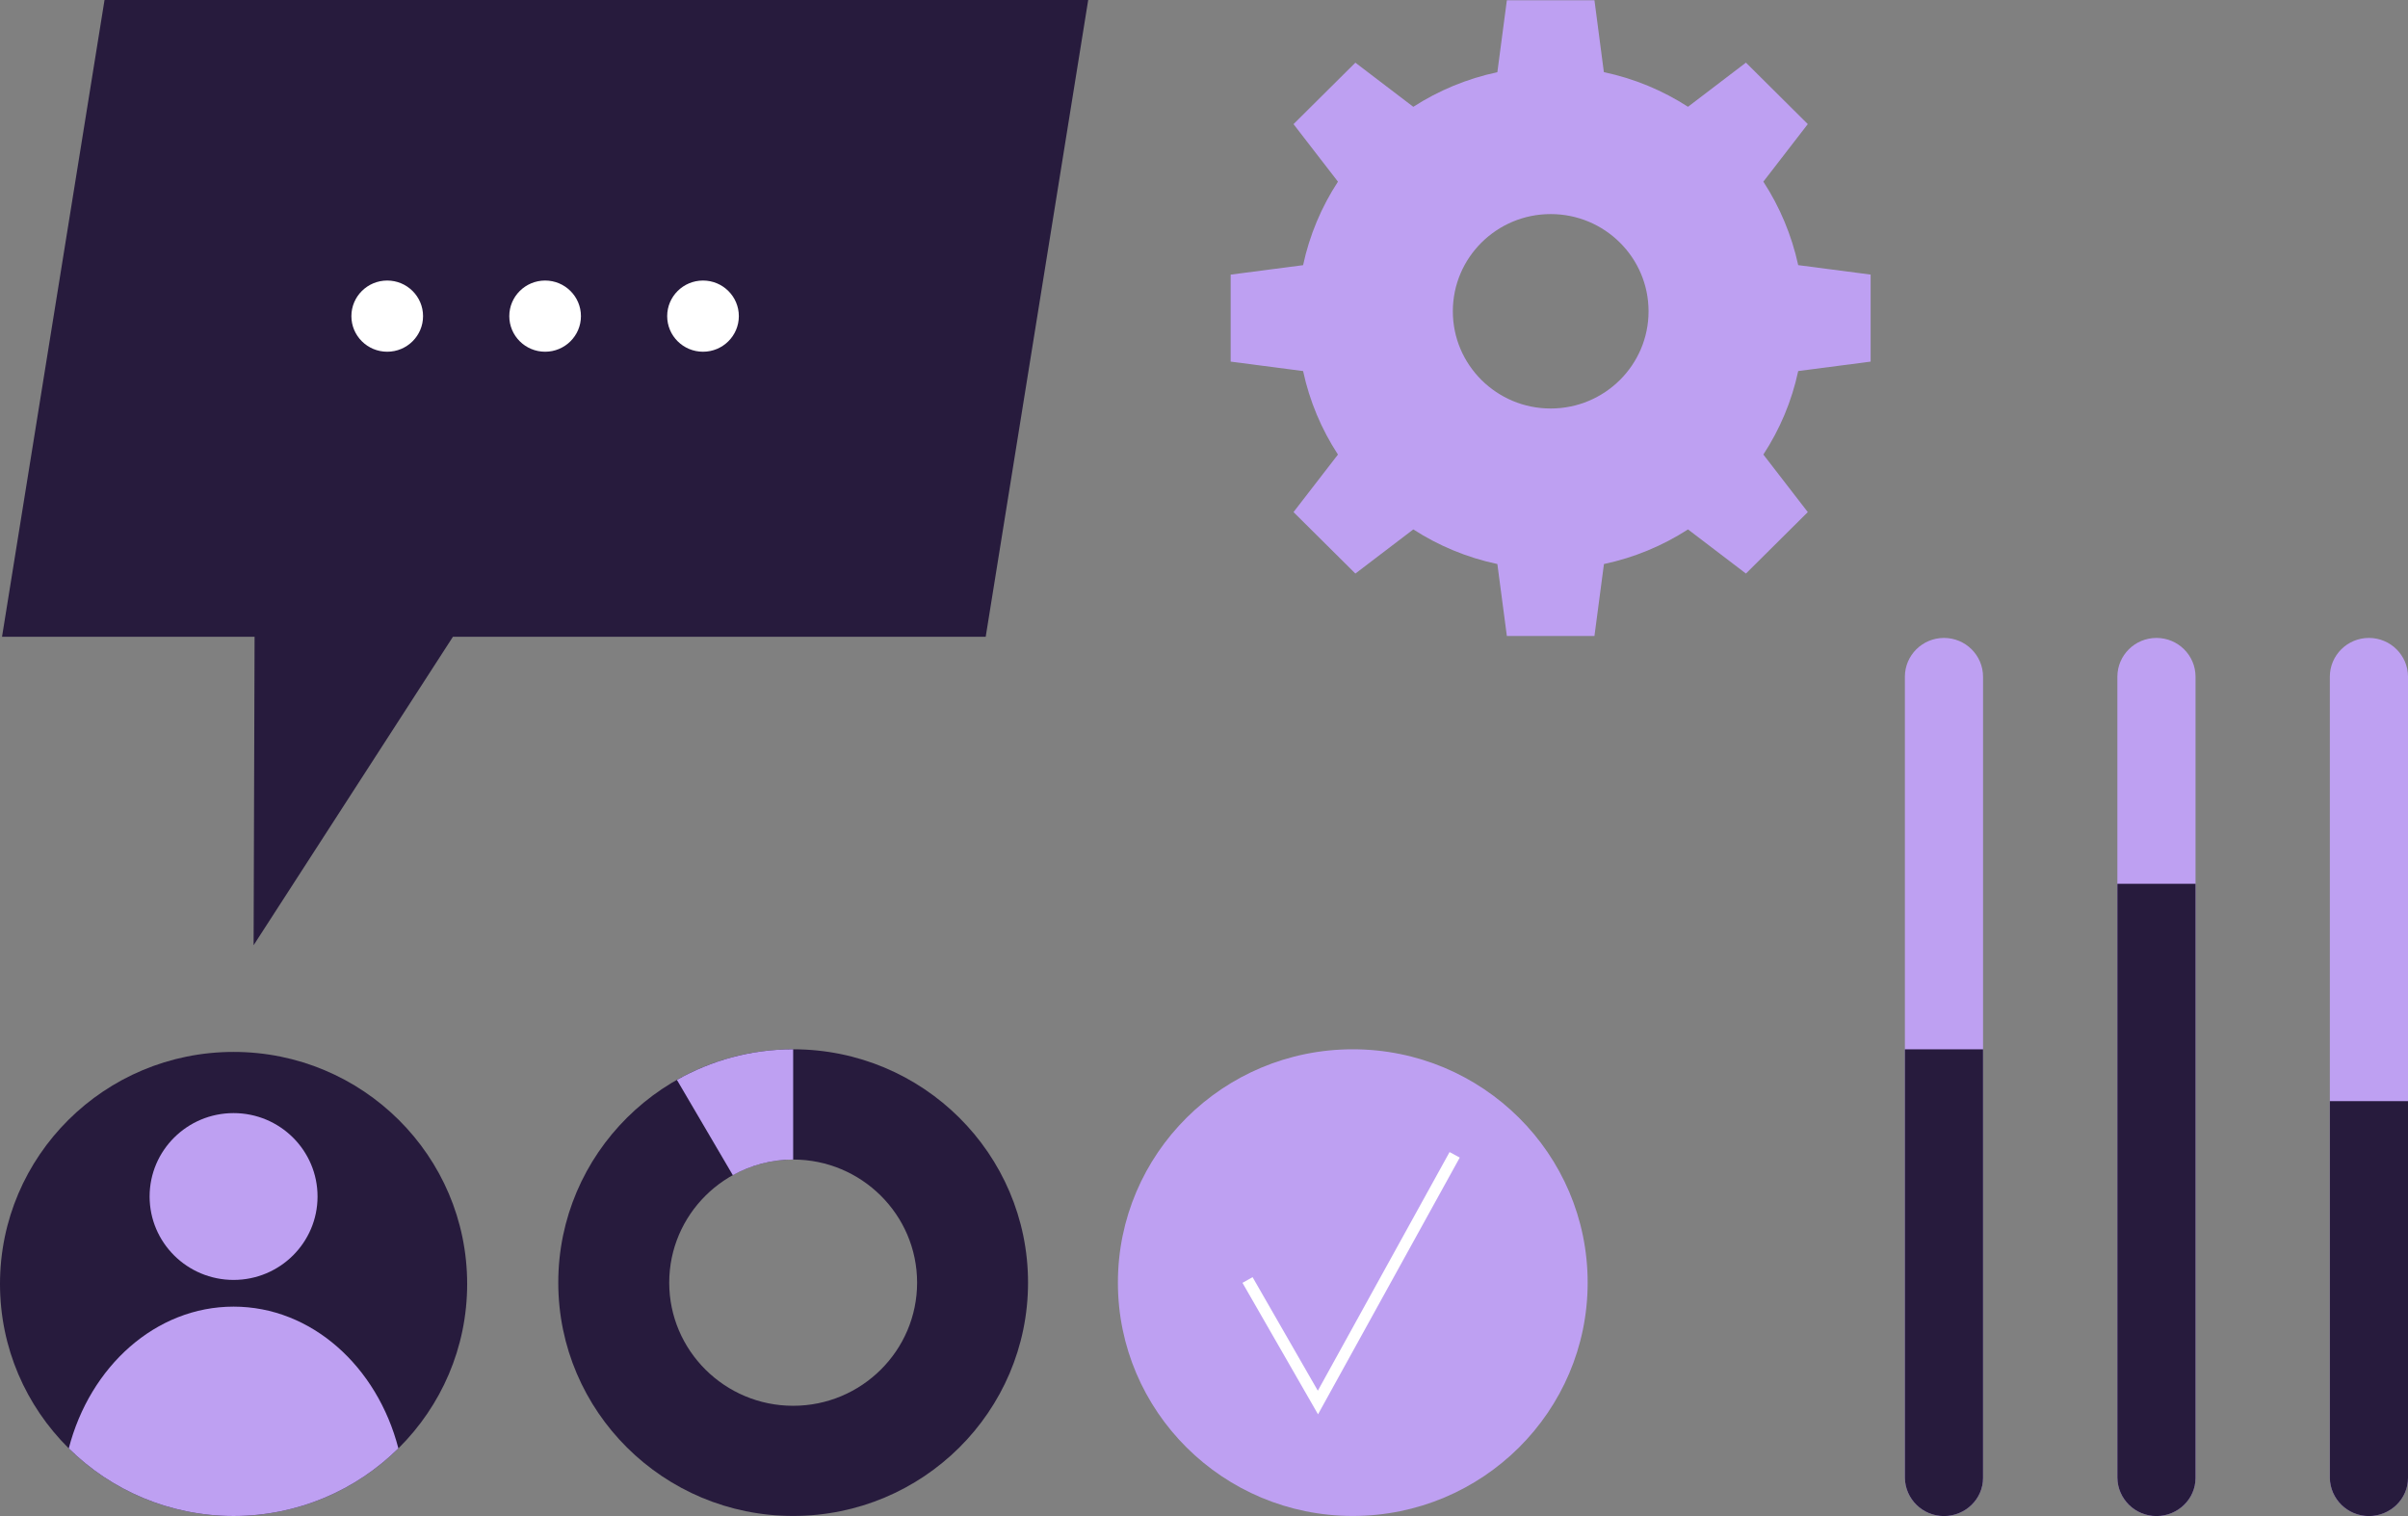
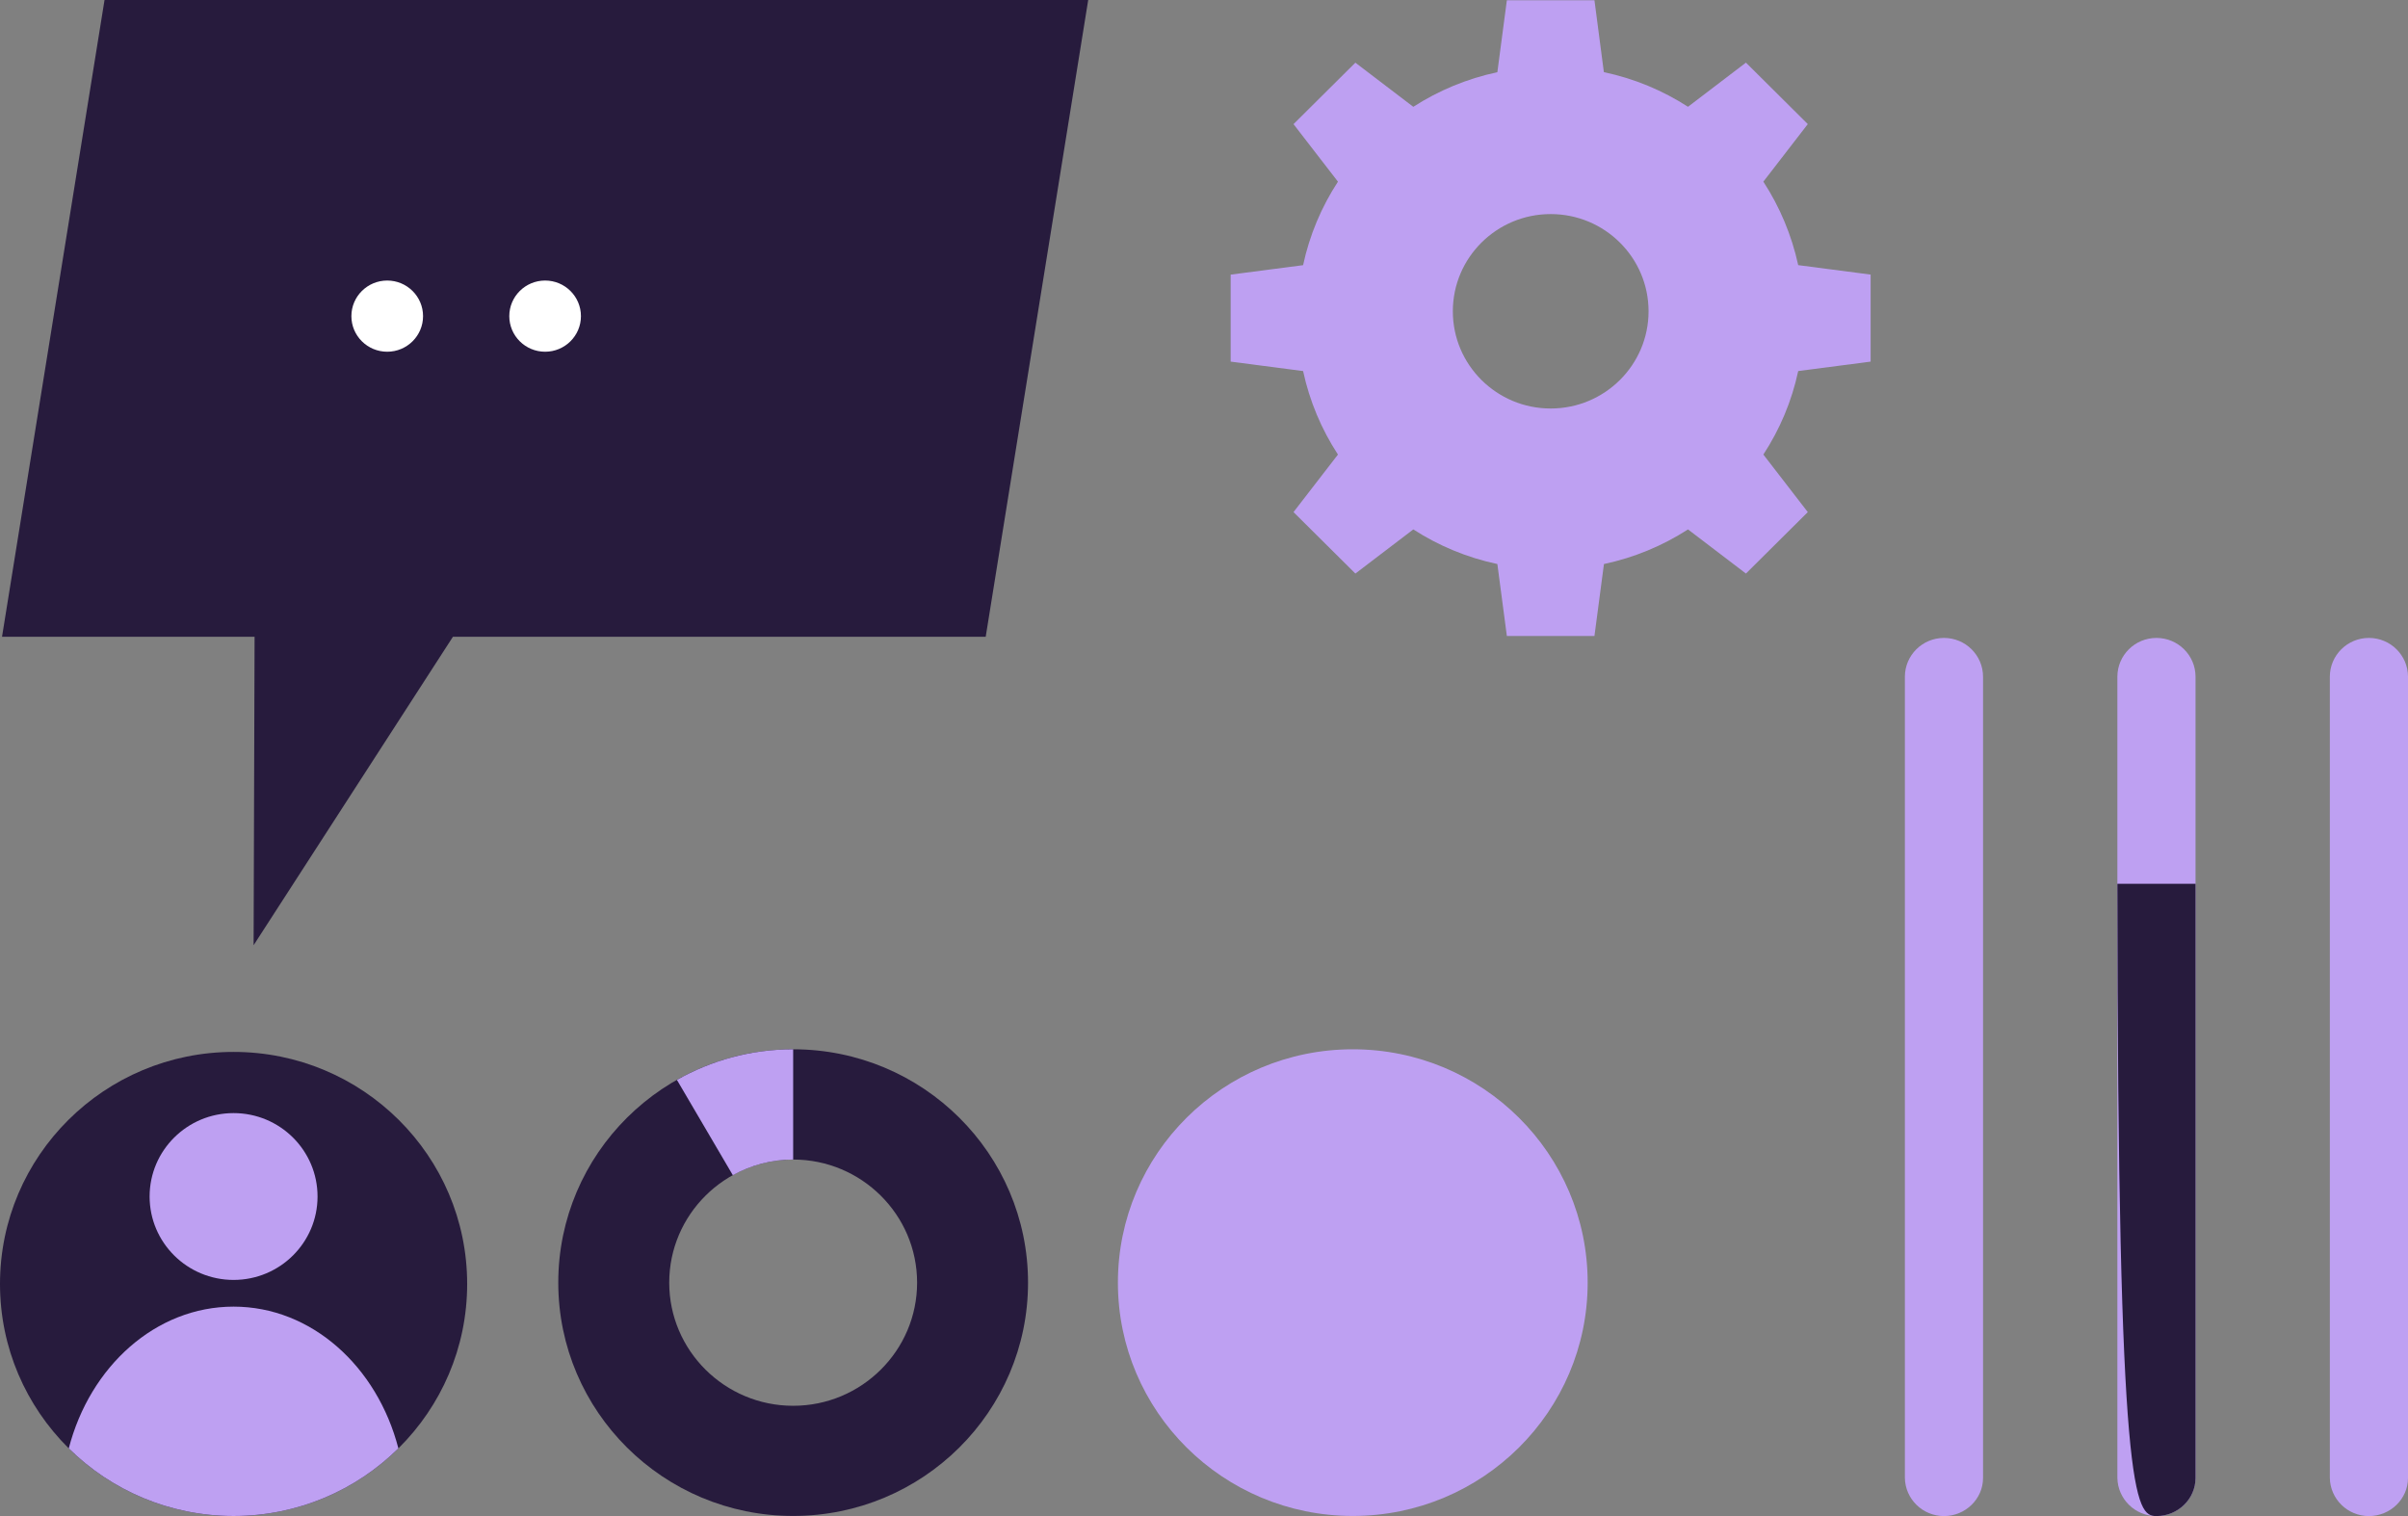
<svg xmlns="http://www.w3.org/2000/svg" width="216" height="136" viewBox="0 0 216 136" fill="none">
  <rect x="0" y="0" width="216" height="136" fill="#808080" stroke="none" />
  <g id="Layer_1" clip-path="url(#clip0_4824_30258)">
    <g id="Group">
      <path id="Vector" d="M20.953 135.993C32.524 135.993 41.905 126.674 41.905 115.178C41.905 103.682 32.524 94.363 20.953 94.363C9.381 94.363 0 103.682 0 115.178C0 126.674 9.381 135.993 20.953 135.993Z" fill="#271B3D" />
      <path id="Vector_2" d="M20.953 135.993C26.724 135.993 31.946 133.676 35.736 129.926C33.834 122.573 27.938 117.212 20.953 117.212C13.967 117.212 8.071 122.573 6.169 129.926C9.959 133.676 15.184 135.993 20.953 135.993Z" fill="#BEA0F2" />
      <path id="Vector_3" d="M20.952 114.816C25.112 114.816 28.484 111.466 28.484 107.333C28.484 103.201 25.112 99.851 20.952 99.851C16.793 99.851 13.42 103.201 13.42 107.333C13.42 111.466 16.793 114.816 20.952 114.816Z" fill="#BEA0F2" />
    </g>
    <g id="Group_2">
      <path id="Vector_4" d="M193.437 136C191.52 136 189.961 134.472 189.931 132.572V60.708C189.931 58.785 191.502 57.225 193.437 57.225C195.372 57.225 196.942 58.785 196.942 60.708V132.579C196.942 134.472 195.354 136 193.437 136Z" fill="#BEA0F2" />
-       <path id="Vector_5" d="M196.942 132.579V79.282H189.931V132.572C189.961 134.469 191.52 136 193.437 136C195.354 136 196.942 134.476 196.942 132.579Z" fill="#271B3D" />
+       <path id="Vector_5" d="M196.942 132.579V79.282H189.931C189.961 134.469 191.52 136 193.437 136C195.354 136 196.942 134.476 196.942 132.579Z" fill="#271B3D" />
    </g>
    <g id="Group_3">
      <path id="Vector_6" d="M174.376 136C172.459 136 170.899 134.472 170.87 132.572V60.708C170.87 58.785 172.441 57.225 174.376 57.225C176.31 57.225 177.881 58.785 177.881 60.708V132.579C177.881 134.472 176.292 136 174.376 136Z" fill="#BEA0F2" />
-       <path id="Vector_7" d="M177.881 132.579V94.127H170.87V132.572C170.899 134.469 172.459 136 174.376 136C176.292 136 177.881 134.476 177.881 132.579Z" fill="#271B3D" />
    </g>
    <g id="Group_4">
      <path id="Vector_8" d="M212.494 136C210.578 136 209.018 134.472 208.989 132.572V60.708C208.989 58.785 210.56 57.225 212.494 57.225C214.429 57.225 216 58.785 216 60.708V132.579C216 134.472 214.411 136 212.494 136Z" fill="#BEA0F2" />
-       <path id="Vector_9" d="M216 132.579V98.779H208.989V132.572C209.018 134.469 210.578 136 212.494 136C214.411 136 216 134.476 216 132.579Z" fill="#271B3D" />
    </g>
    <path id="Vector_10" d="M167.798 32.435V24.631L161.301 23.784C160.711 21.076 159.64 18.546 158.175 16.294L162.161 11.132L156.612 5.618L151.415 9.579C149.149 8.116 146.606 7.048 143.869 6.473L143.024 0.022H135.167L134.315 6.476C131.589 7.056 129.042 8.12 126.775 9.582L121.579 5.622L116.029 11.135L120.016 16.297C118.544 18.549 117.469 21.076 116.889 23.787L110.392 24.634V32.439L116.889 33.286C117.472 35.994 118.544 38.524 120.016 40.776L116.029 45.938L121.579 51.451L126.775 47.491C129.042 48.953 131.585 50.021 134.315 50.597L135.167 57.051H143.024L143.876 50.597C146.602 50.018 149.149 48.953 151.415 47.491L156.612 51.451L162.161 45.938L158.175 40.776C159.647 38.524 160.722 35.998 161.301 33.286L167.798 32.439V32.435ZM139.099 36.645C134.253 36.645 130.321 32.739 130.321 27.925C130.321 23.11 134.253 19.204 139.099 19.204C143.945 19.204 147.877 23.11 147.877 27.925C147.877 32.739 143.945 36.645 139.099 36.645Z" fill="#BEA0F2" />
    <g id="Group_5">
      <path id="Vector_11" d="M97.613 0H9.376L0.182 57.12H22.836L22.749 84.791L40.63 57.12H88.419L97.613 0Z" fill="#271B3D" />
      <g id="Group_6">
        <path id="Vector_12" d="M34.734 31.552C36.509 31.552 37.948 30.122 37.948 28.359C37.948 26.596 36.509 25.166 34.734 25.166C32.959 25.166 31.52 26.596 31.52 28.359C31.52 30.122 32.959 31.552 34.734 31.552Z" fill="white" />
        <path id="Vector_13" d="M48.898 31.552C50.672 31.552 52.111 30.122 52.111 28.359C52.111 26.596 50.672 25.166 48.898 25.166C47.123 25.166 45.684 26.596 45.684 28.359C45.684 30.122 47.123 31.552 48.898 31.552Z" fill="white" />
-         <path id="Vector_14" d="M63.061 31.552C64.836 31.552 66.275 30.122 66.275 28.359C66.275 26.596 64.836 25.166 63.061 25.166C61.286 25.166 59.847 26.596 59.847 28.359C59.847 30.122 61.286 31.552 63.061 31.552Z" fill="white" />
      </g>
    </g>
    <g id="Group_7">
      <path id="Vector_15" d="M71.147 104.017C77.276 104.017 82.265 108.969 82.265 115.062C82.265 121.154 77.28 126.107 71.147 126.107C65.014 126.107 60.03 121.154 60.03 115.062C60.03 108.969 65.014 104.017 71.147 104.017ZM71.147 94.127C59.509 94.127 50.078 103.5 50.078 115.058C50.078 126.617 59.512 135.989 71.147 135.989C82.782 135.989 92.216 126.617 92.216 115.058C92.216 103.5 82.782 94.127 71.147 94.127Z" fill="#271B3D" />
      <path id="Vector_16" d="M60.722 96.875L65.736 105.422C67.339 104.531 69.183 104.017 71.147 104.017V94.127C67.354 94.127 63.797 95.13 60.722 96.871V96.875Z" fill="#BEA0F2" />
    </g>
    <g id="Group_8">
      <path id="Vector_17" d="M121.346 94.127C109.707 94.127 100.277 103.5 100.277 115.058C100.277 126.617 109.711 135.989 121.346 135.989C132.981 135.989 142.415 126.617 142.415 115.058C142.415 103.5 132.981 94.127 121.346 94.127Z" fill="#BEA0F2" />
-       <path id="Vector (Stroke)" fill-rule="evenodd" clip-rule="evenodd" d="M130.941 103.841L118.228 126.872L111.452 115.078L112.357 114.568L118.21 124.755L130.028 103.346L130.941 103.841Z" fill="white" />
    </g>
  </g>
  <defs>
    <clipPath id="clip0_4824_30258">
      <rect width="216" height="136" fill="white" />
    </clipPath>
  </defs>
</svg>